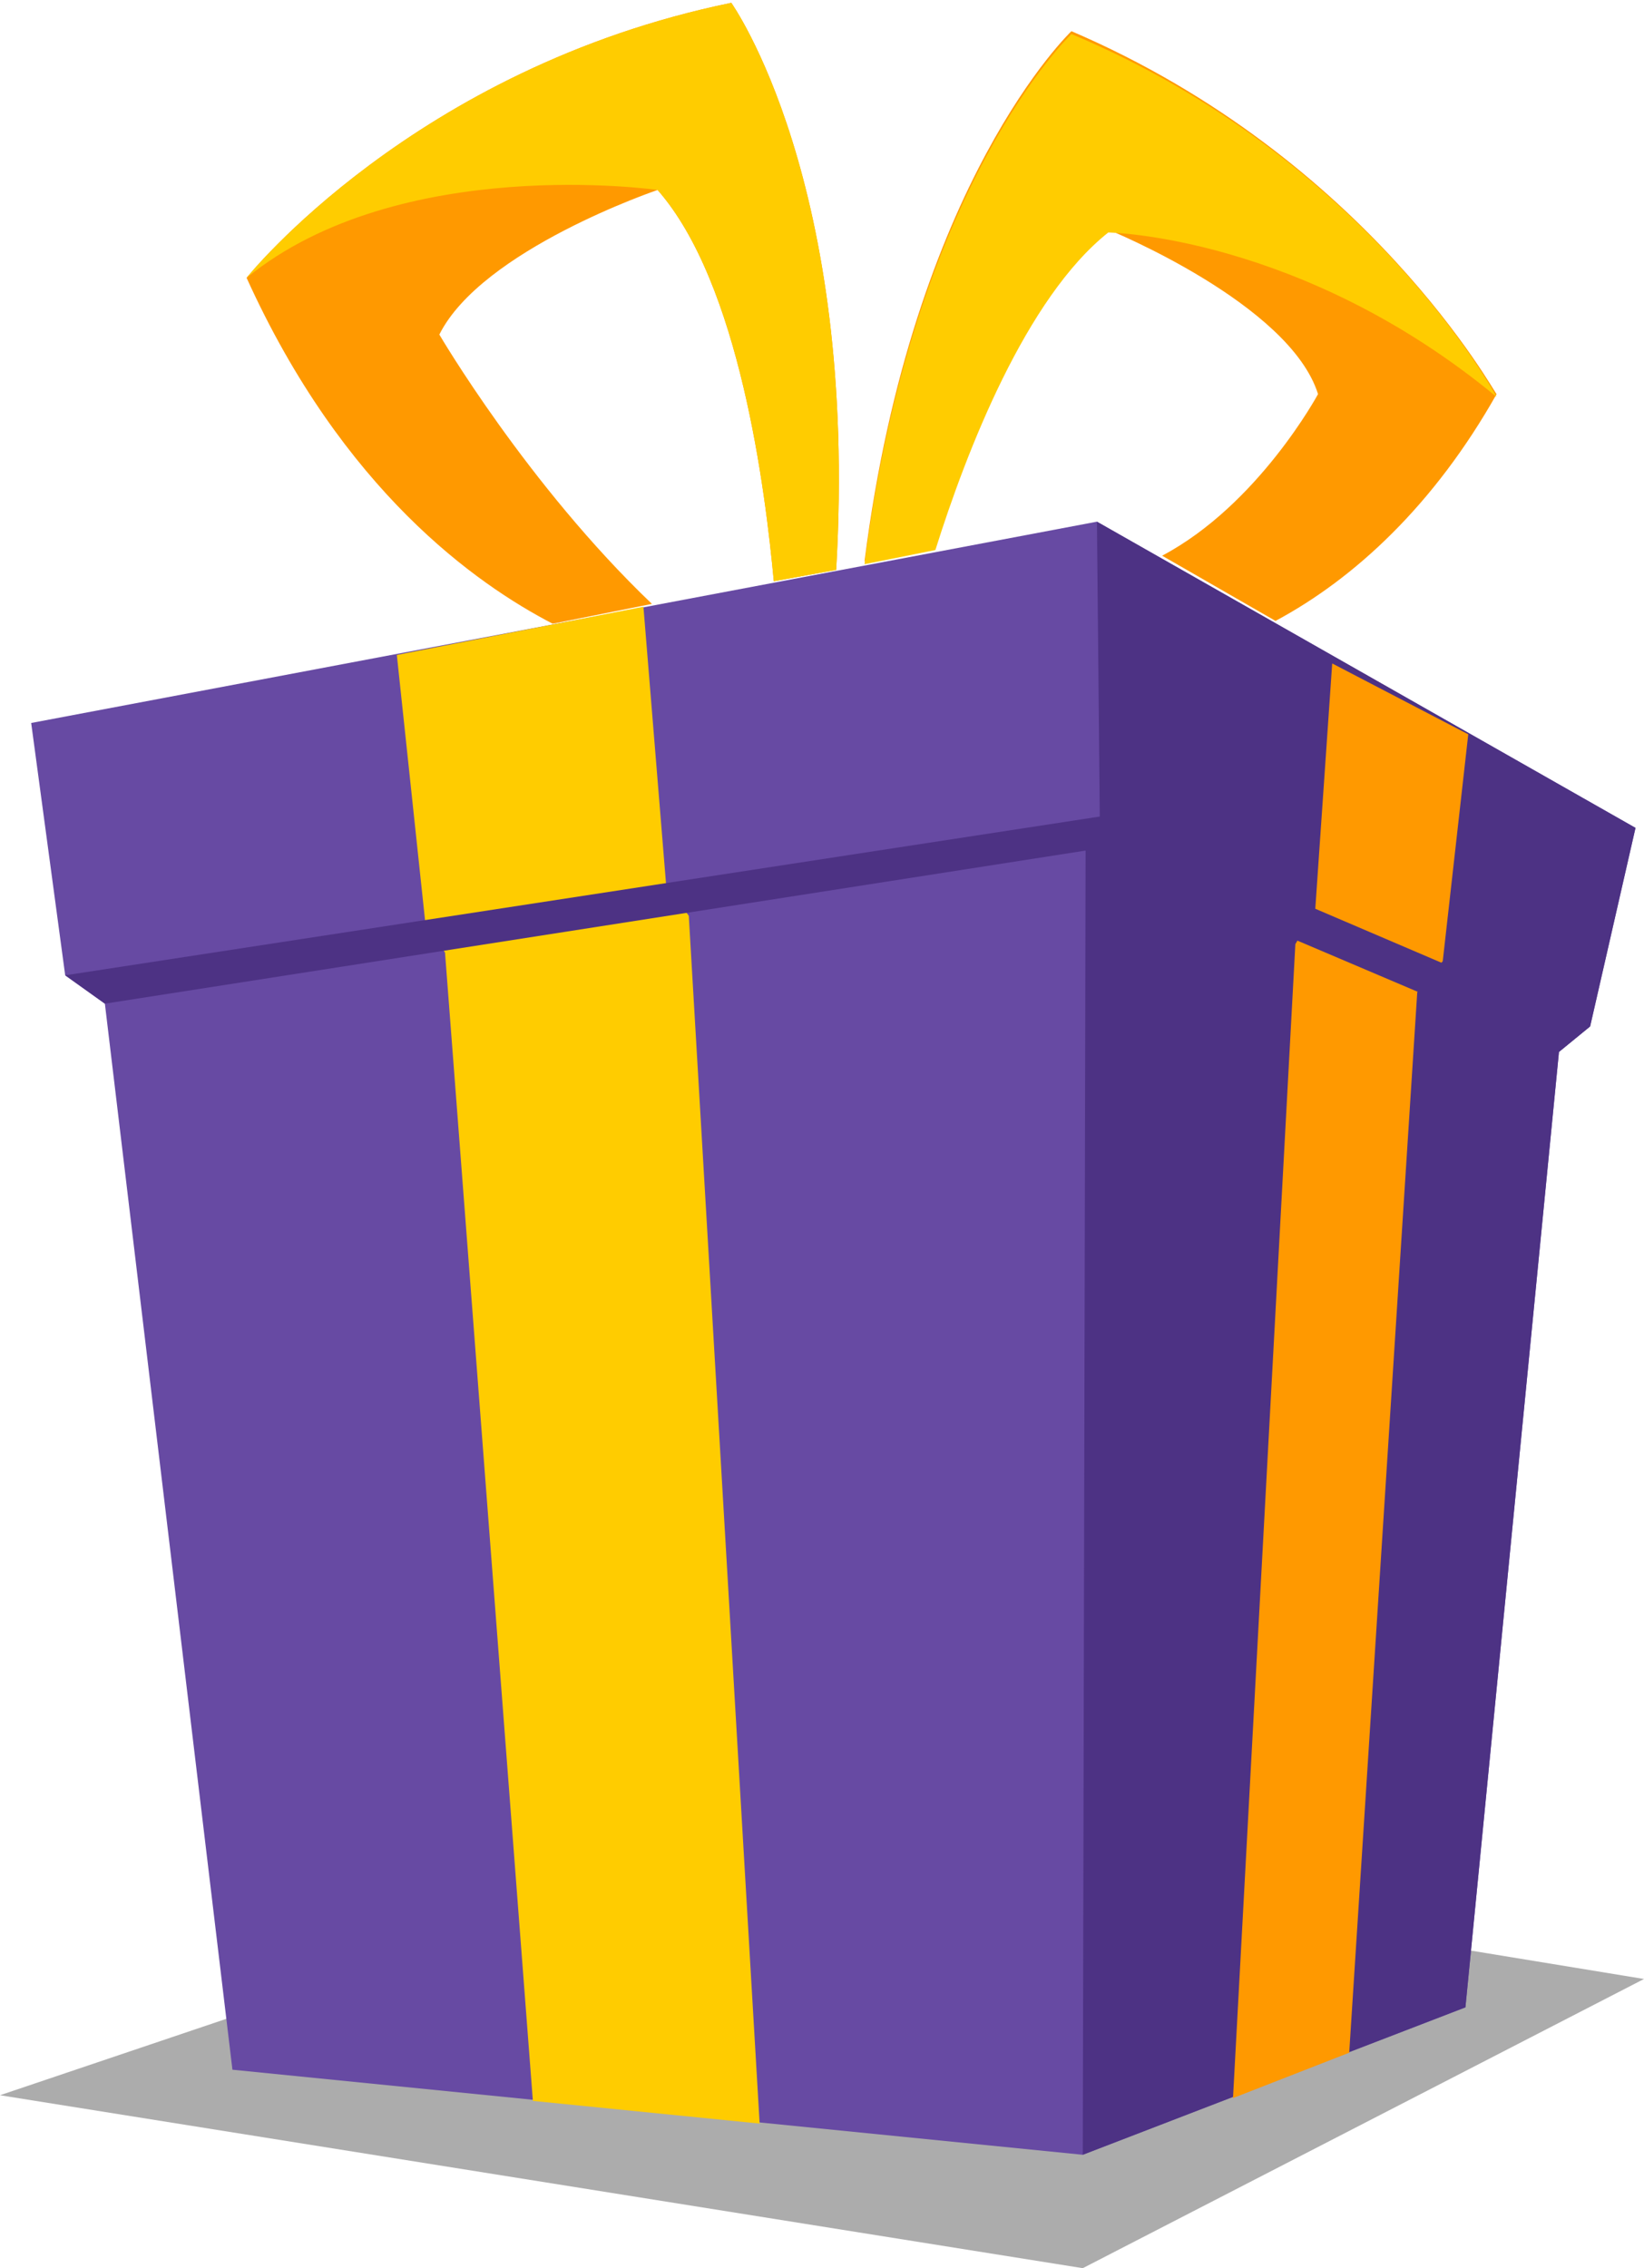
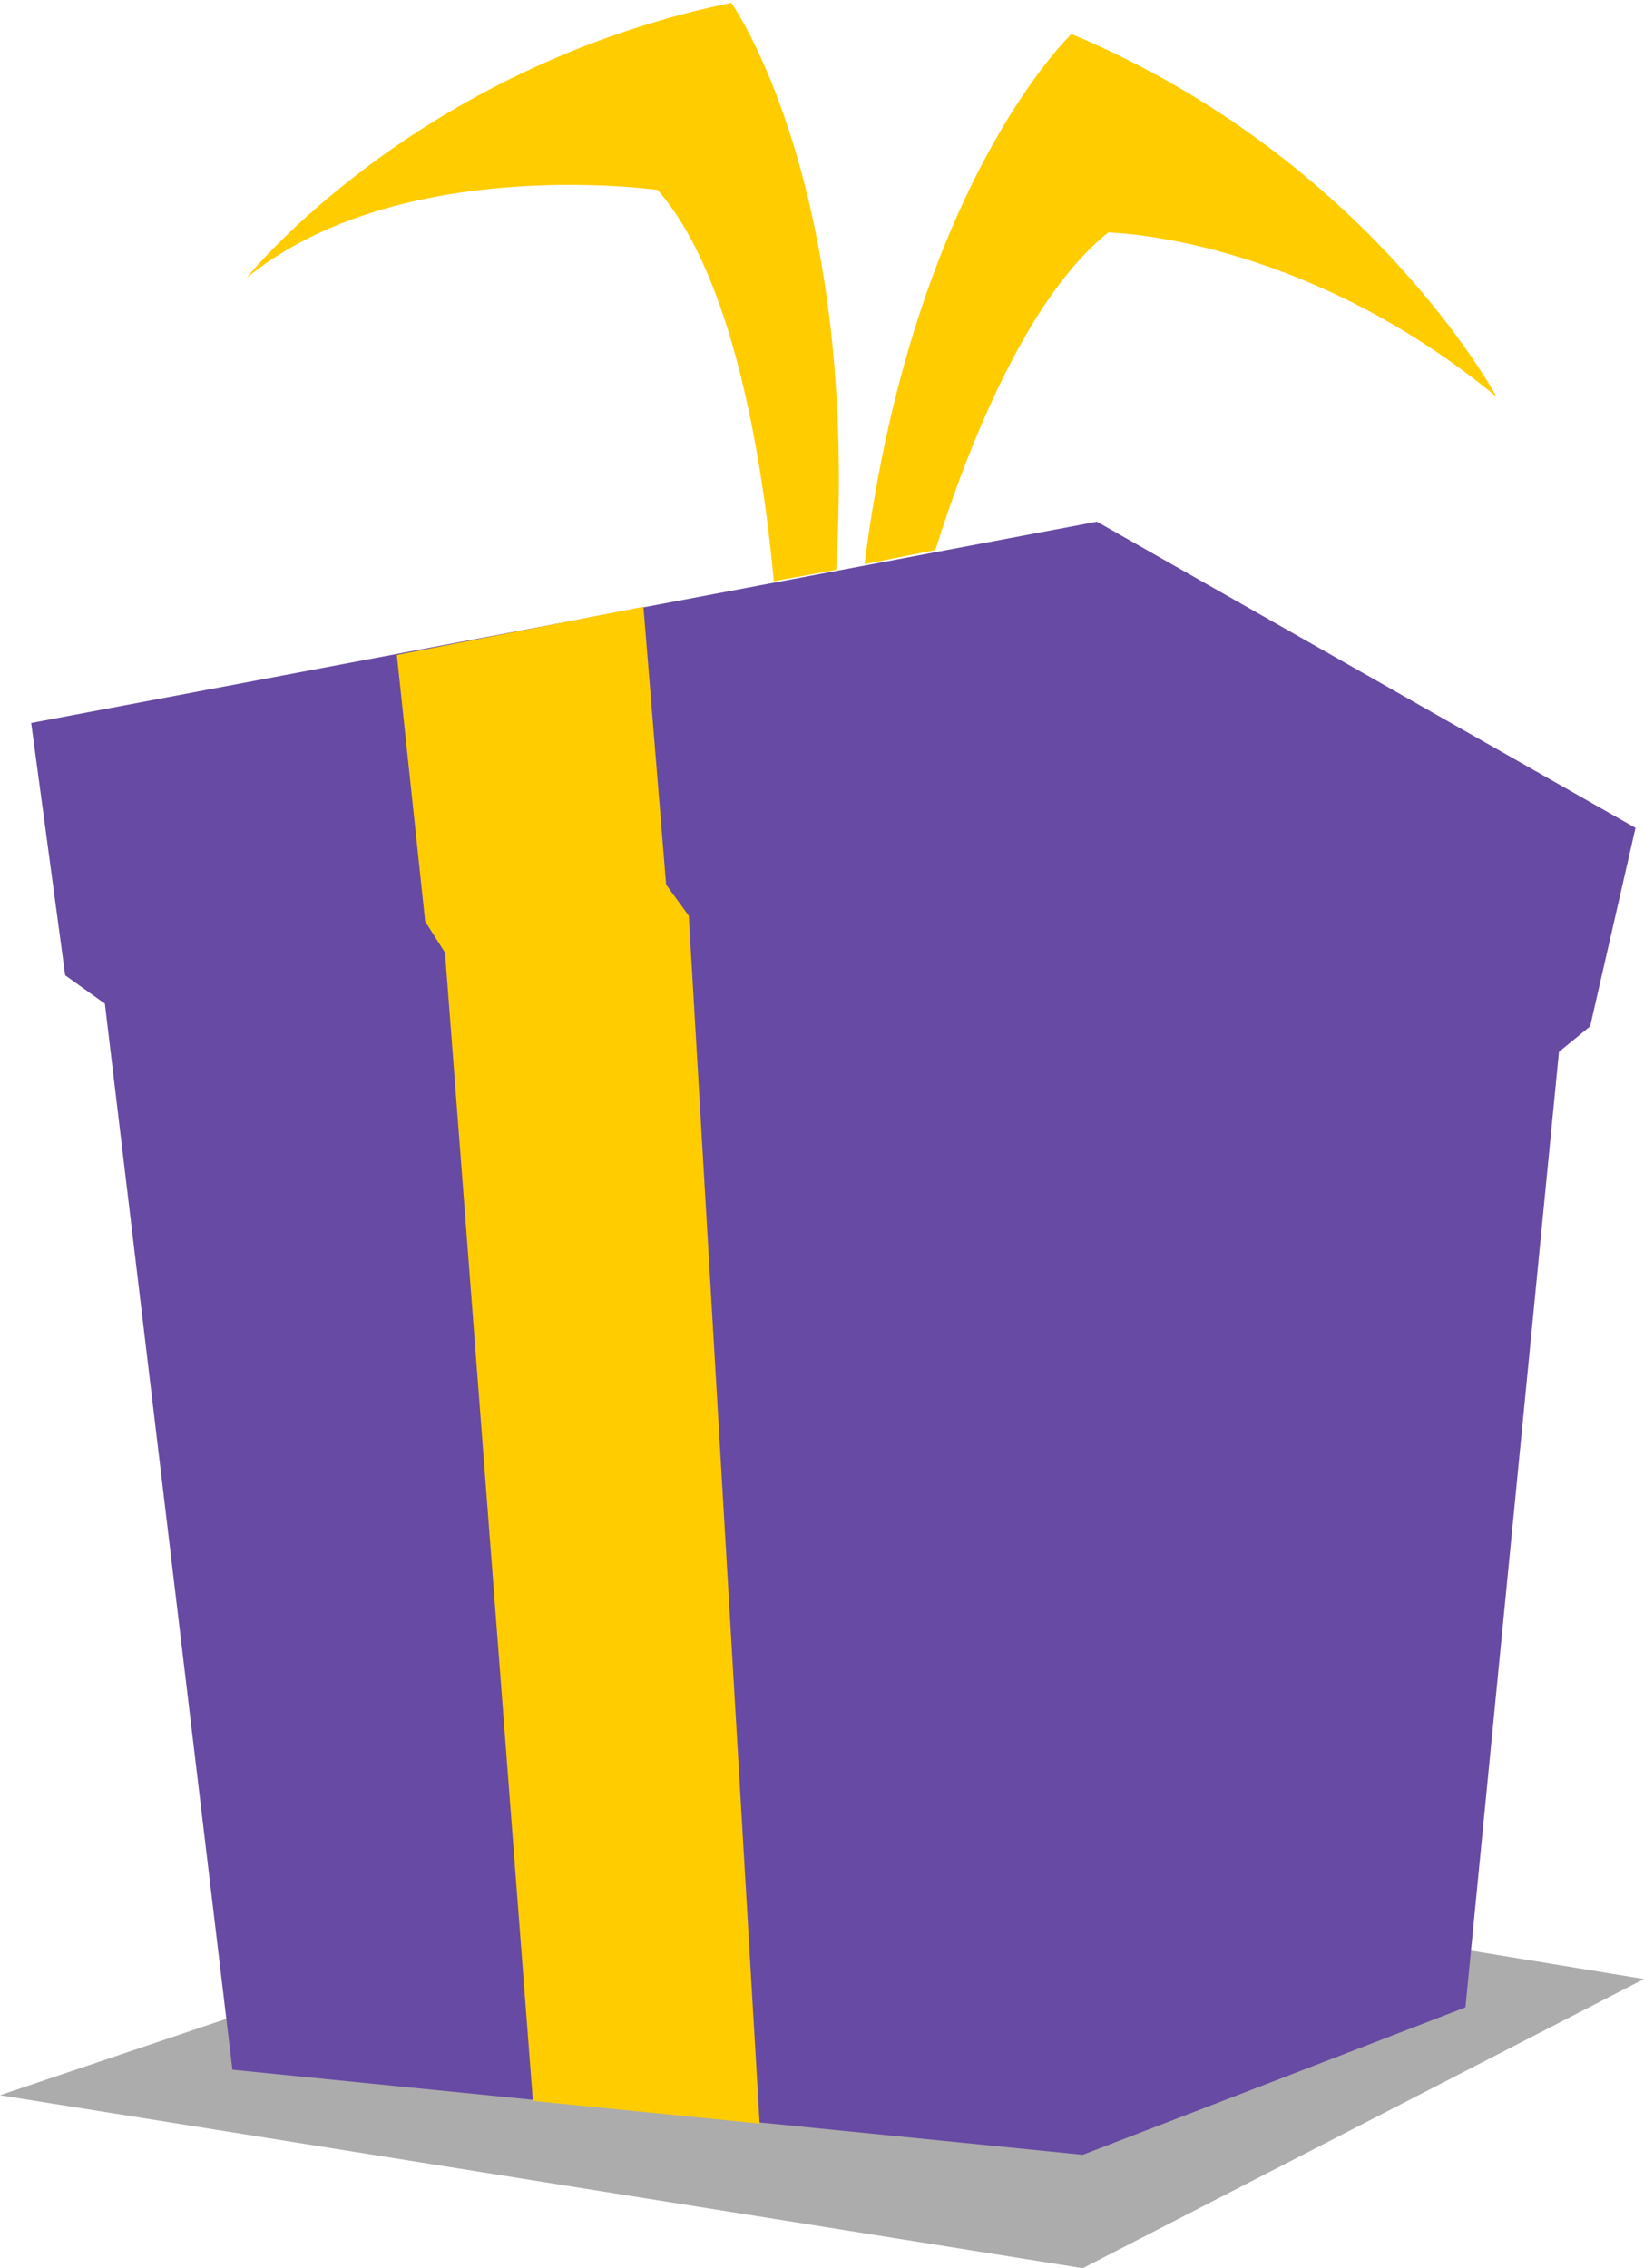
<svg xmlns="http://www.w3.org/2000/svg" version="1.1" id="Слой_1" x="0px" y="0px" width="58px" height="80px" viewBox="0 0 58 80" style="enable-background:new 0 0 58 80;" xml:space="preserve">
  <style type="text/css">
	.st0{fill:#ACACAC;}
	.st1{fill:#674AA3;}
	.st2{fill:#4D3284;}
	.st3{fill:#FF9900;}
	.st4{fill:#FFCC00;}
</style>
  <g id="Gift">
    <polygon id="Shadow_1_" class="st0" points="8,71.2 0,73.9 38.2,80 58,69.8 51.9,68.8  " />
    <polygon id="_x34_" class="st1" points="38.7,18.4 1.1,25.5 2.3,34.4 3.7,35.4 8.2,73 38.2,76 51.7,70.8 55,37.1 56.1,36.2    57.7,29.2  " />
-     <polygon id="_x33_" class="st2" points="38.7,18.4 38.8,28.8 38.3,30 38.2,76 51.7,70.8 55,37.1 56.1,36.2 57.7,29.2  " />
-     <path id="_x32_" class="st3" d="M51.8,25.9l-0.9,8L50,35l-2.4,37.4l-4.1,1.6l2.2-40.7l0.7-1.2l0.6-8.7L51.8,25.9z M19.5,22l3.5-0.7   c-4.4-4.2-7.5-9.5-7.5-9.5c1.5-3,7.7-5.1,7.7-5.1c2.9,3.3,3.8,10.6,4.1,13.8l2.2-0.4c0.8-13.7-3.7-20-3.7-20   C14.6,2.4,8.7,9.8,8.7,9.8C12.1,17.3,16.8,20.6,19.5,22z M37.8,1.1c0,0-5.6,5.3-7.3,18.7l2.5-0.5c1.1-3.5,3.1-8.9,6.1-11.2   c0,0,6.4,2.6,7.4,5.8c0,0-2.1,3.9-5.5,5.7l4,2.3c2.8-1.5,5.6-4.1,7.8-8C52.8,14,48.3,5.6,37.8,1.1z" />
    <path id="_x31_" class="st4" d="M22.7,21.4l0.8,9.8l0.8,1.1l2.5,42.6l-8-0.8l-3.1-40.5l-0.7-1.1l-1-9.4L22.7,21.4z M23.2,6.7   c2.9,3.3,3.8,10.6,4.1,13.8l2.2-0.4c0.8-13.7-3.7-20-3.7-20C14.6,2.4,8.7,9.8,8.7,9.8C14.1,5.4,23.2,6.7,23.2,6.7z M52.8,14   c-6.9-5.7-13.7-5.8-13.7-5.8c-2.9,2.3-5,7.7-6.1,11.2l-2.5,0.5c1.7-13.4,7.3-18.7,7.3-18.7C48.3,5.6,52.8,14,52.8,14z" />
-     <polygon id="Shadow" class="st2" points="2.3,34.4 3.7,35.4 38.3,30 55,37.1 56.1,36.2 38.8,28.8  " />
  </g>
</svg>